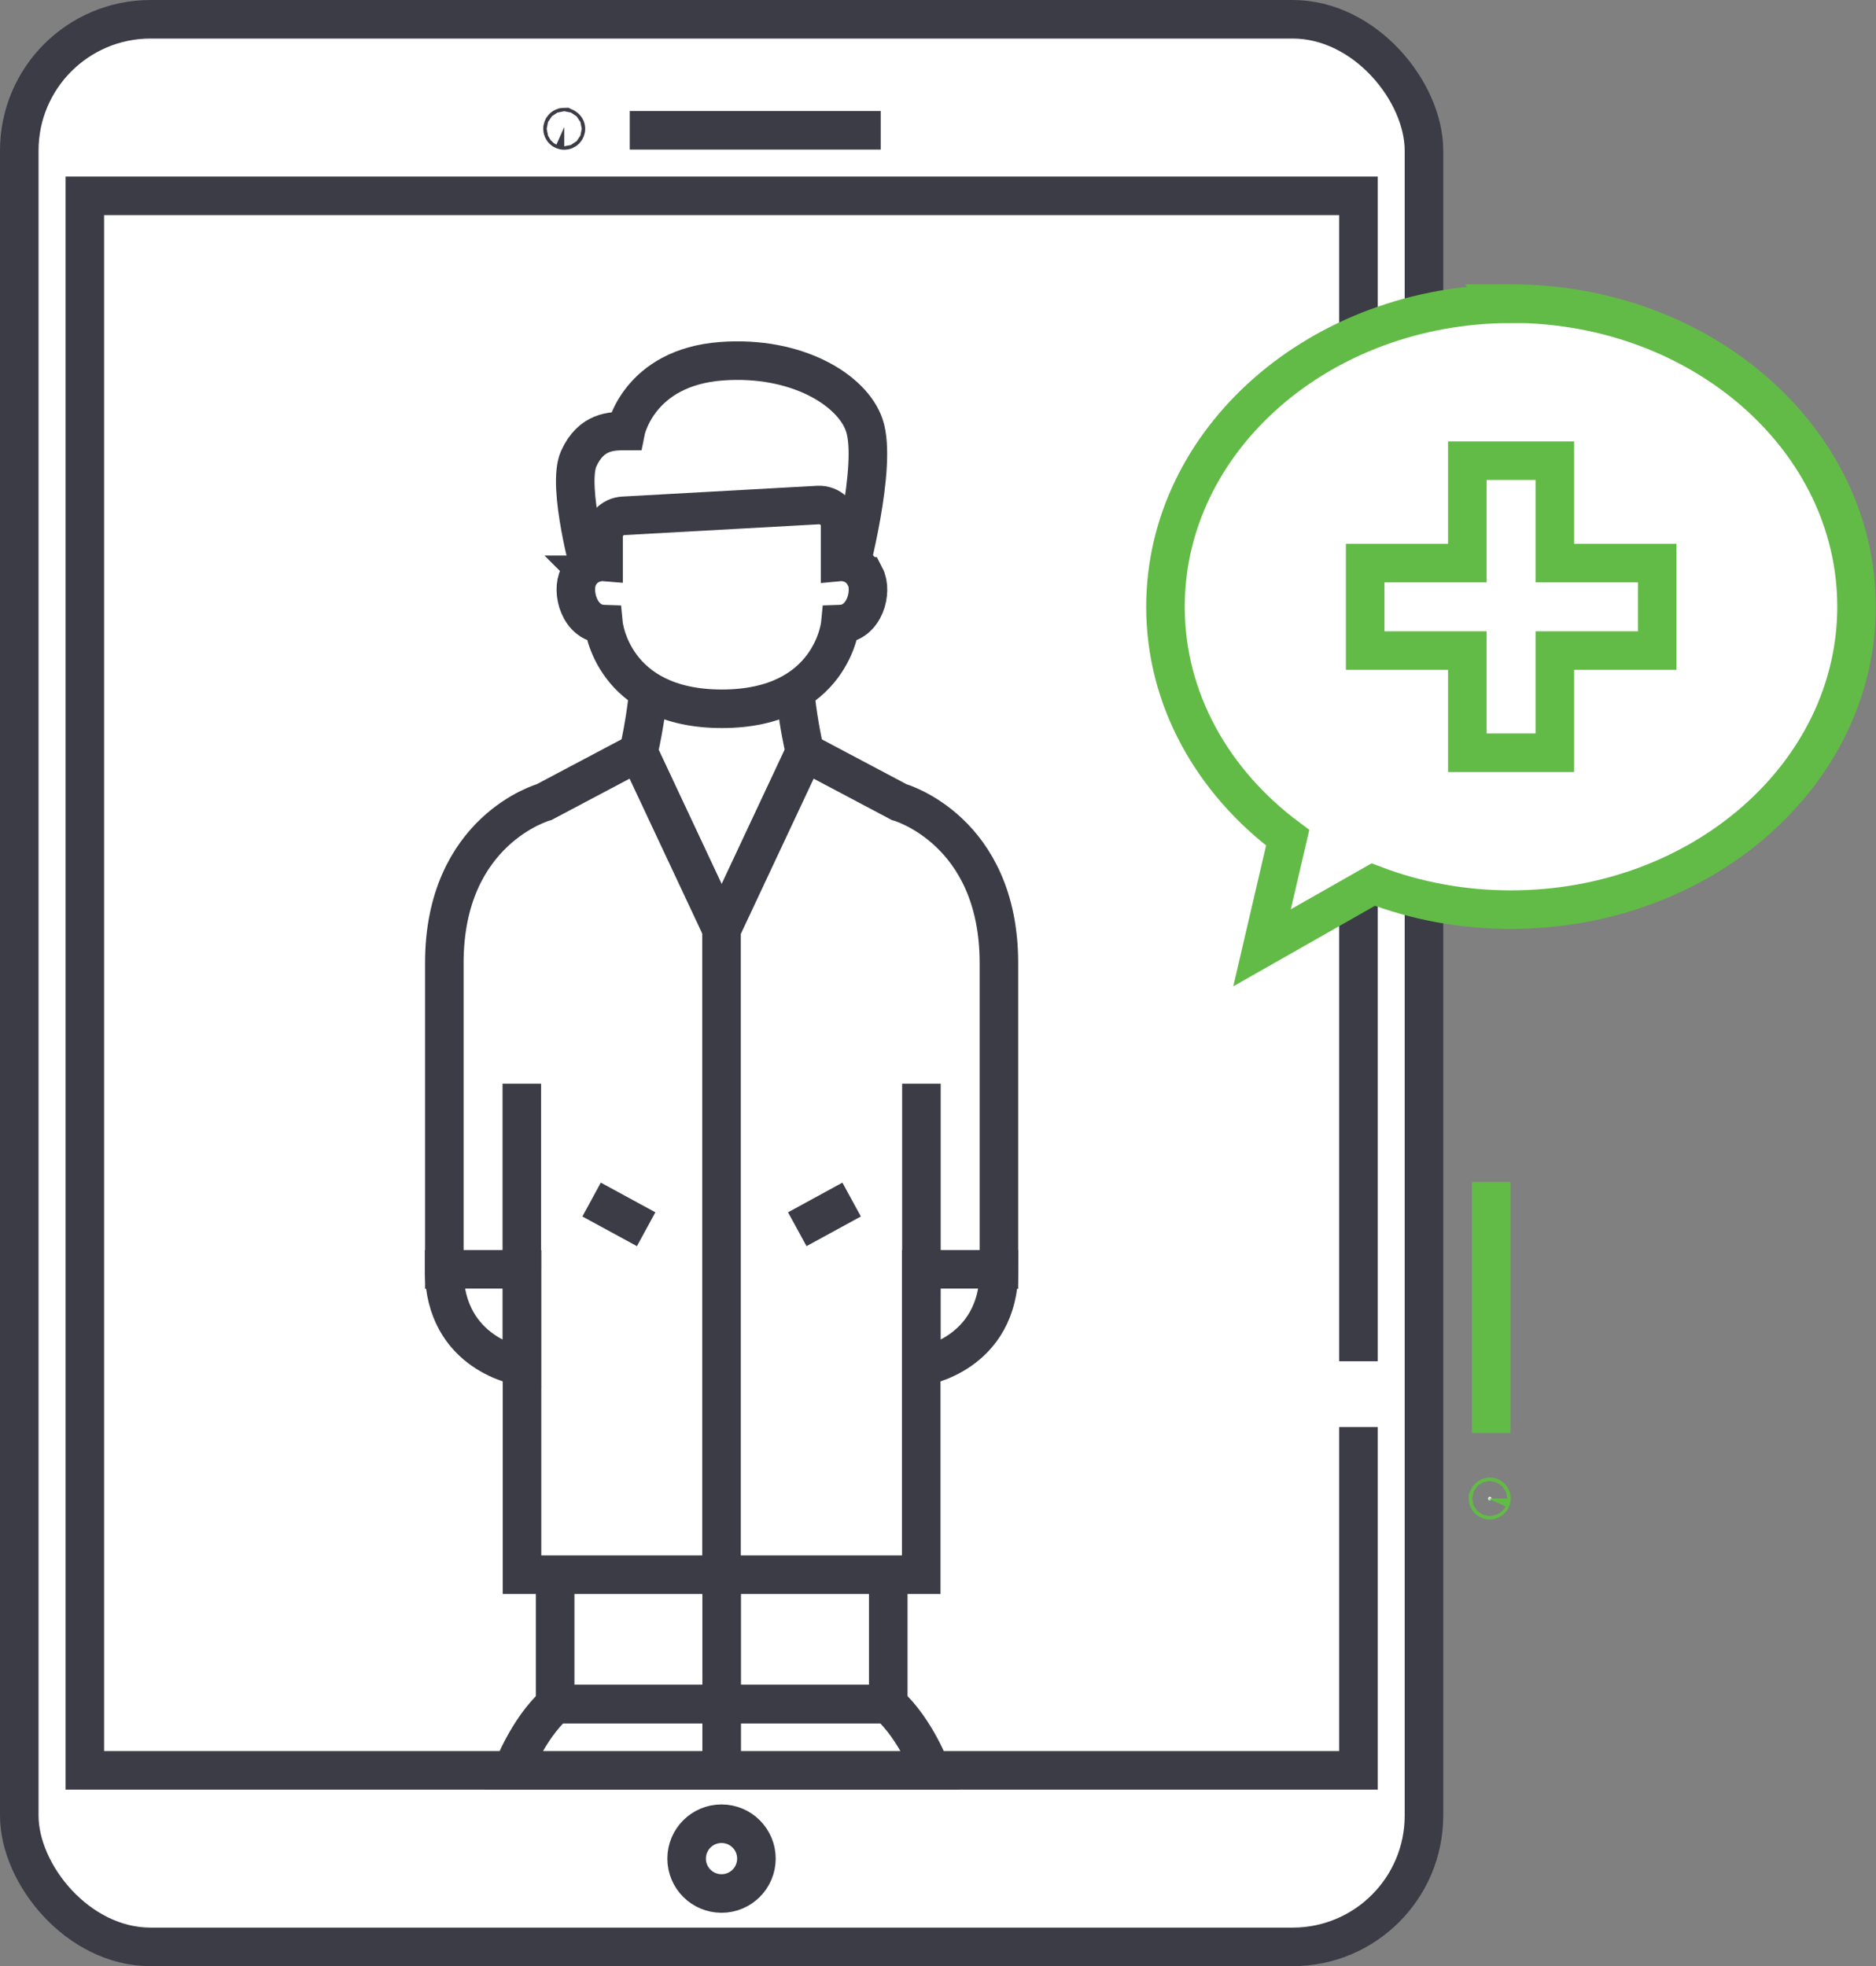
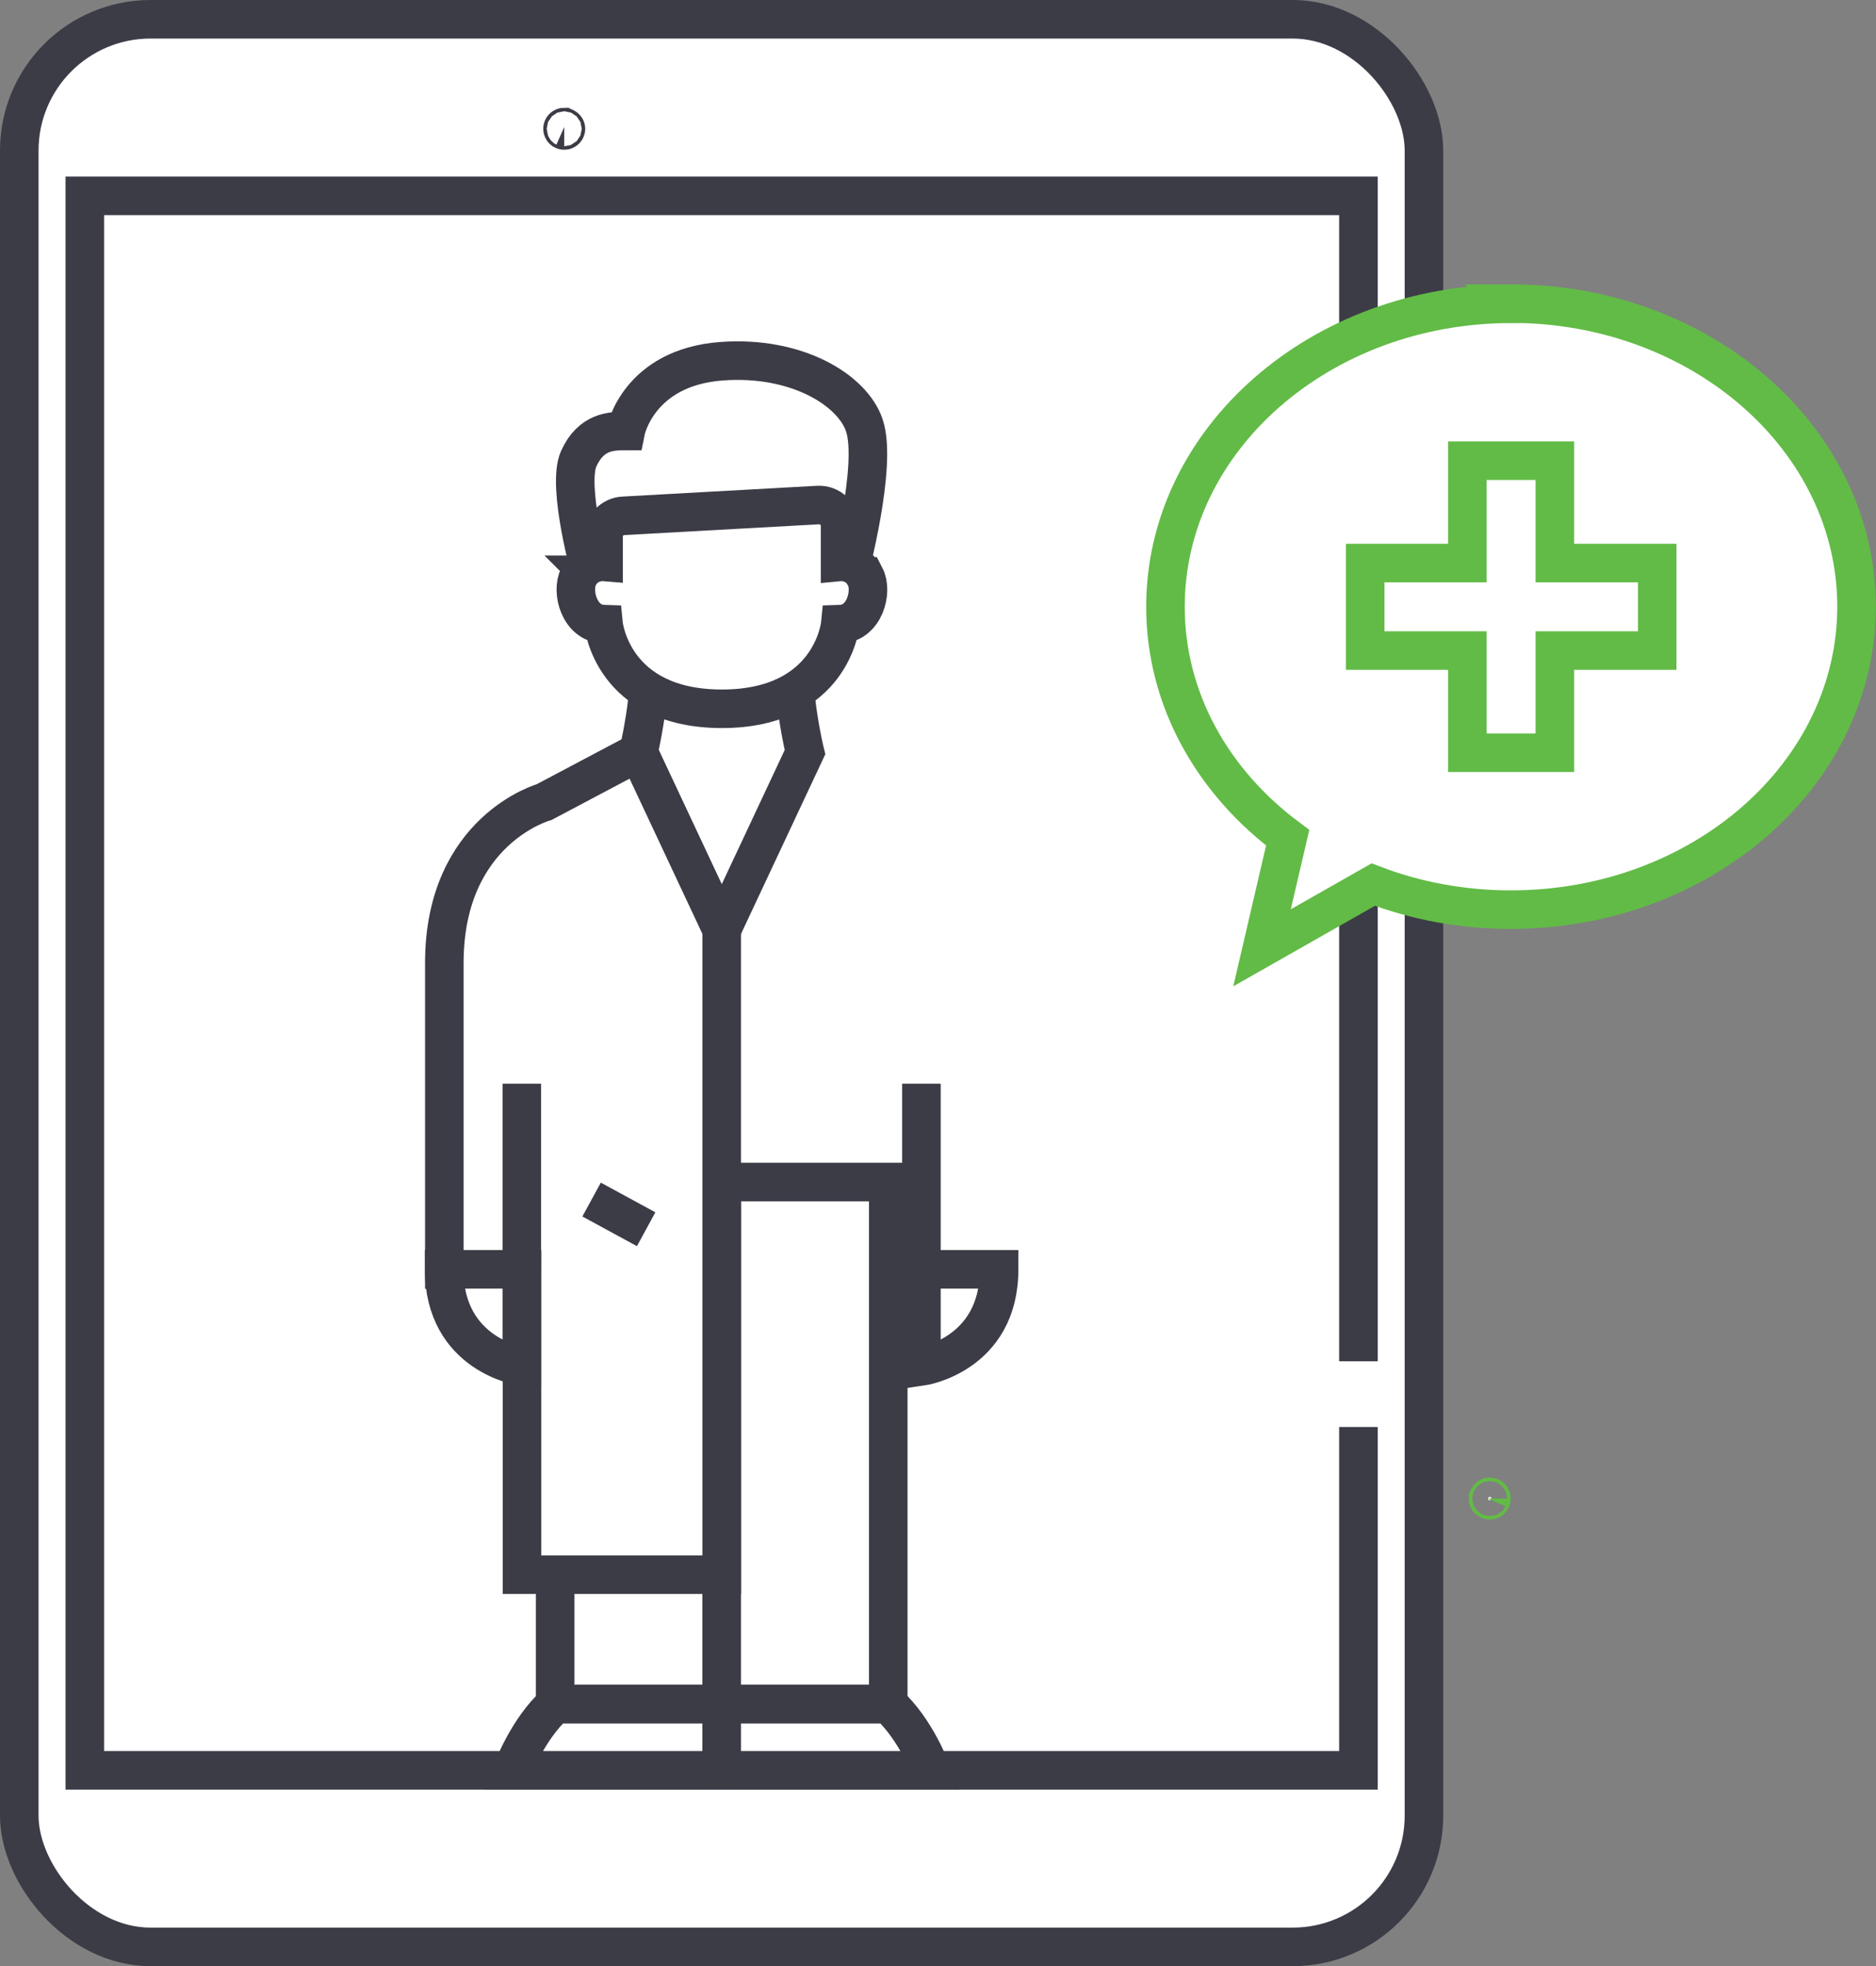
<svg xmlns="http://www.w3.org/2000/svg" id="Layer_2" viewBox="0 0 97.32 102">
  <rect x="0" y="0" width="97.32" height="102" fill="#808080" stroke="none" />
  <defs>
    <style>.cls-1{stroke:#62bb46;}.cls-1,.cls-2,.cls-3{stroke-miterlimit:10;stroke-width:2px;}.cls-1,.cls-3{fill:#fff;}.cls-2{fill:none;}.cls-2,.cls-3{stroke:#3c3c47;}</style>
  </defs>
  <g id="_Ñëîé_1">
-     <line class="cls-1" x1="77.36" y1="61.32" x2="77.36" y2="74.34" />
    <path class="cls-1" d="M77.19,77.74s.04-.09.09-.09.09.04.09.09-.04.09-.09.09-.09-.04-.09-.09Z" />
    <rect class="cls-3" x="1" y="1" width="72.87" height="100" rx="6.81" ry="6.81" />
    <polyline class="cls-3" points="70.47 74.03 70.47 91.84 4.4 91.84 4.4 10.16 70.47 10.16 70.47 70.62" />
-     <line class="cls-2" x1="45.69" y1="6.76" x2="32.67" y2="6.76" />
    <path class="cls-2" d="M29.27,6.59s.09.04.09.09-.04.09-.09.09-.09-.04-.09-.09.04-.09.09-.09Z" />
-     <path class="cls-2" d="M39.24,96.42c0,1-.81,1.81-1.81,1.81s-1.81-.81-1.81-1.81.81-1.81,1.81-1.81,1.81.81,1.81,1.81Z" />
    <rect class="cls-3" x="19.58" y="70.54" width="27.08" height="8.64" transform="translate(107.98 41.74) rotate(90)" />
    <rect class="cls-3" x="28.21" y="70.54" width="27.08" height="8.64" transform="translate(116.62 33.11) rotate(90)" />
    <path class="cls-2" d="M41.14,33.23h-7.41c.11,2.91-.61,5.79-.61,5.79l4.32,9.21,4.32-9.21s-.72-2.88-.61-5.79Z" />
    <path class="cls-3" d="M26.58,91.84s.78-2.12,2.22-3.43h8.64v3.43h-10.86Z" />
    <path class="cls-3" d="M48.3,91.84s-.78-2.12-2.22-3.43h-8.64v3.43h10.86Z" />
    <path class="cls-3" d="M33.12,39.02l-4.89,2.59s-5.18,1.44-5.18,8.35v15.9h4.03v15.83h10.36v-33.46l-4.32-9.21Z" />
-     <path class="cls-3" d="M41.75,39.02l4.89,2.59s5.18,1.44,5.18,8.35v15.9h-4.03v15.83h-10.36v-33.46l4.32-9.21Z" />
    <path class="cls-3" d="M27.07,70.89s-4.03-.58-4.03-5.04h4.03v5.04Z" />
    <path class="cls-3" d="M47.8,70.89s4.03-.58,4.03-5.04h-4.03v5.04Z" />
    <line class="cls-2" x1="27.07" y1="65.86" x2="27.07" y2="56.22" />
    <line class="cls-2" x1="47.8" y1="65.86" x2="47.8" y2="56.22" />
    <line class="cls-2" x1="30.69" y1="62.23" x2="33.52" y2="63.77" />
-     <line class="cls-2" x1="44.18" y1="62.23" x2="41.36" y2="63.77" />
    <path class="cls-3" d="M30.67,29.83s-1.29-4.59-.65-6.03c.65-1.44,1.72-1.44,2.44-1.44,0,0,.65-3.3,4.97-3.62,3.91-.29,6.8,1.5,7.41,3.33.7,2.08-.83,7.75-.83,7.75h-13.35Z" />
    <path class="cls-3" d="M44.87,29.9c-.43-.83-1.29-.75-1.29-.75v-1.87c0-.62-.52-1.11-1.14-1.08l-10.11.56c-.57.03-1.02.51-1.02,1.08v1.31s-.86-.07-1.29.75c-.41.79.04,2.44,1.29,2.48,0,0,.43,4.39,6.14,4.39s6.14-4.39,6.14-4.39c1.26-.04,1.7-1.69,1.29-2.48Z" />
    <path class="cls-1" d="M78.39,15.76c-9.9,0-17.93,7.04-17.93,15.72,0,4.81,2.47,9.1,6.34,11.98l-1.33,5.71,5.77-3.28c2.19.84,4.6,1.3,7.14,1.3,9.9,0,17.93-7.04,17.93-15.72s-8.03-15.72-17.93-15.72Z" />
    <polygon class="cls-1" points="85.97 29.21 80.66 29.21 80.66 23.9 76.12 23.9 76.12 29.21 70.82 29.21 70.82 33.75 76.12 33.75 76.12 39.05 80.66 39.05 80.66 33.75 85.97 33.75 85.97 29.21" />
  </g>
</svg>